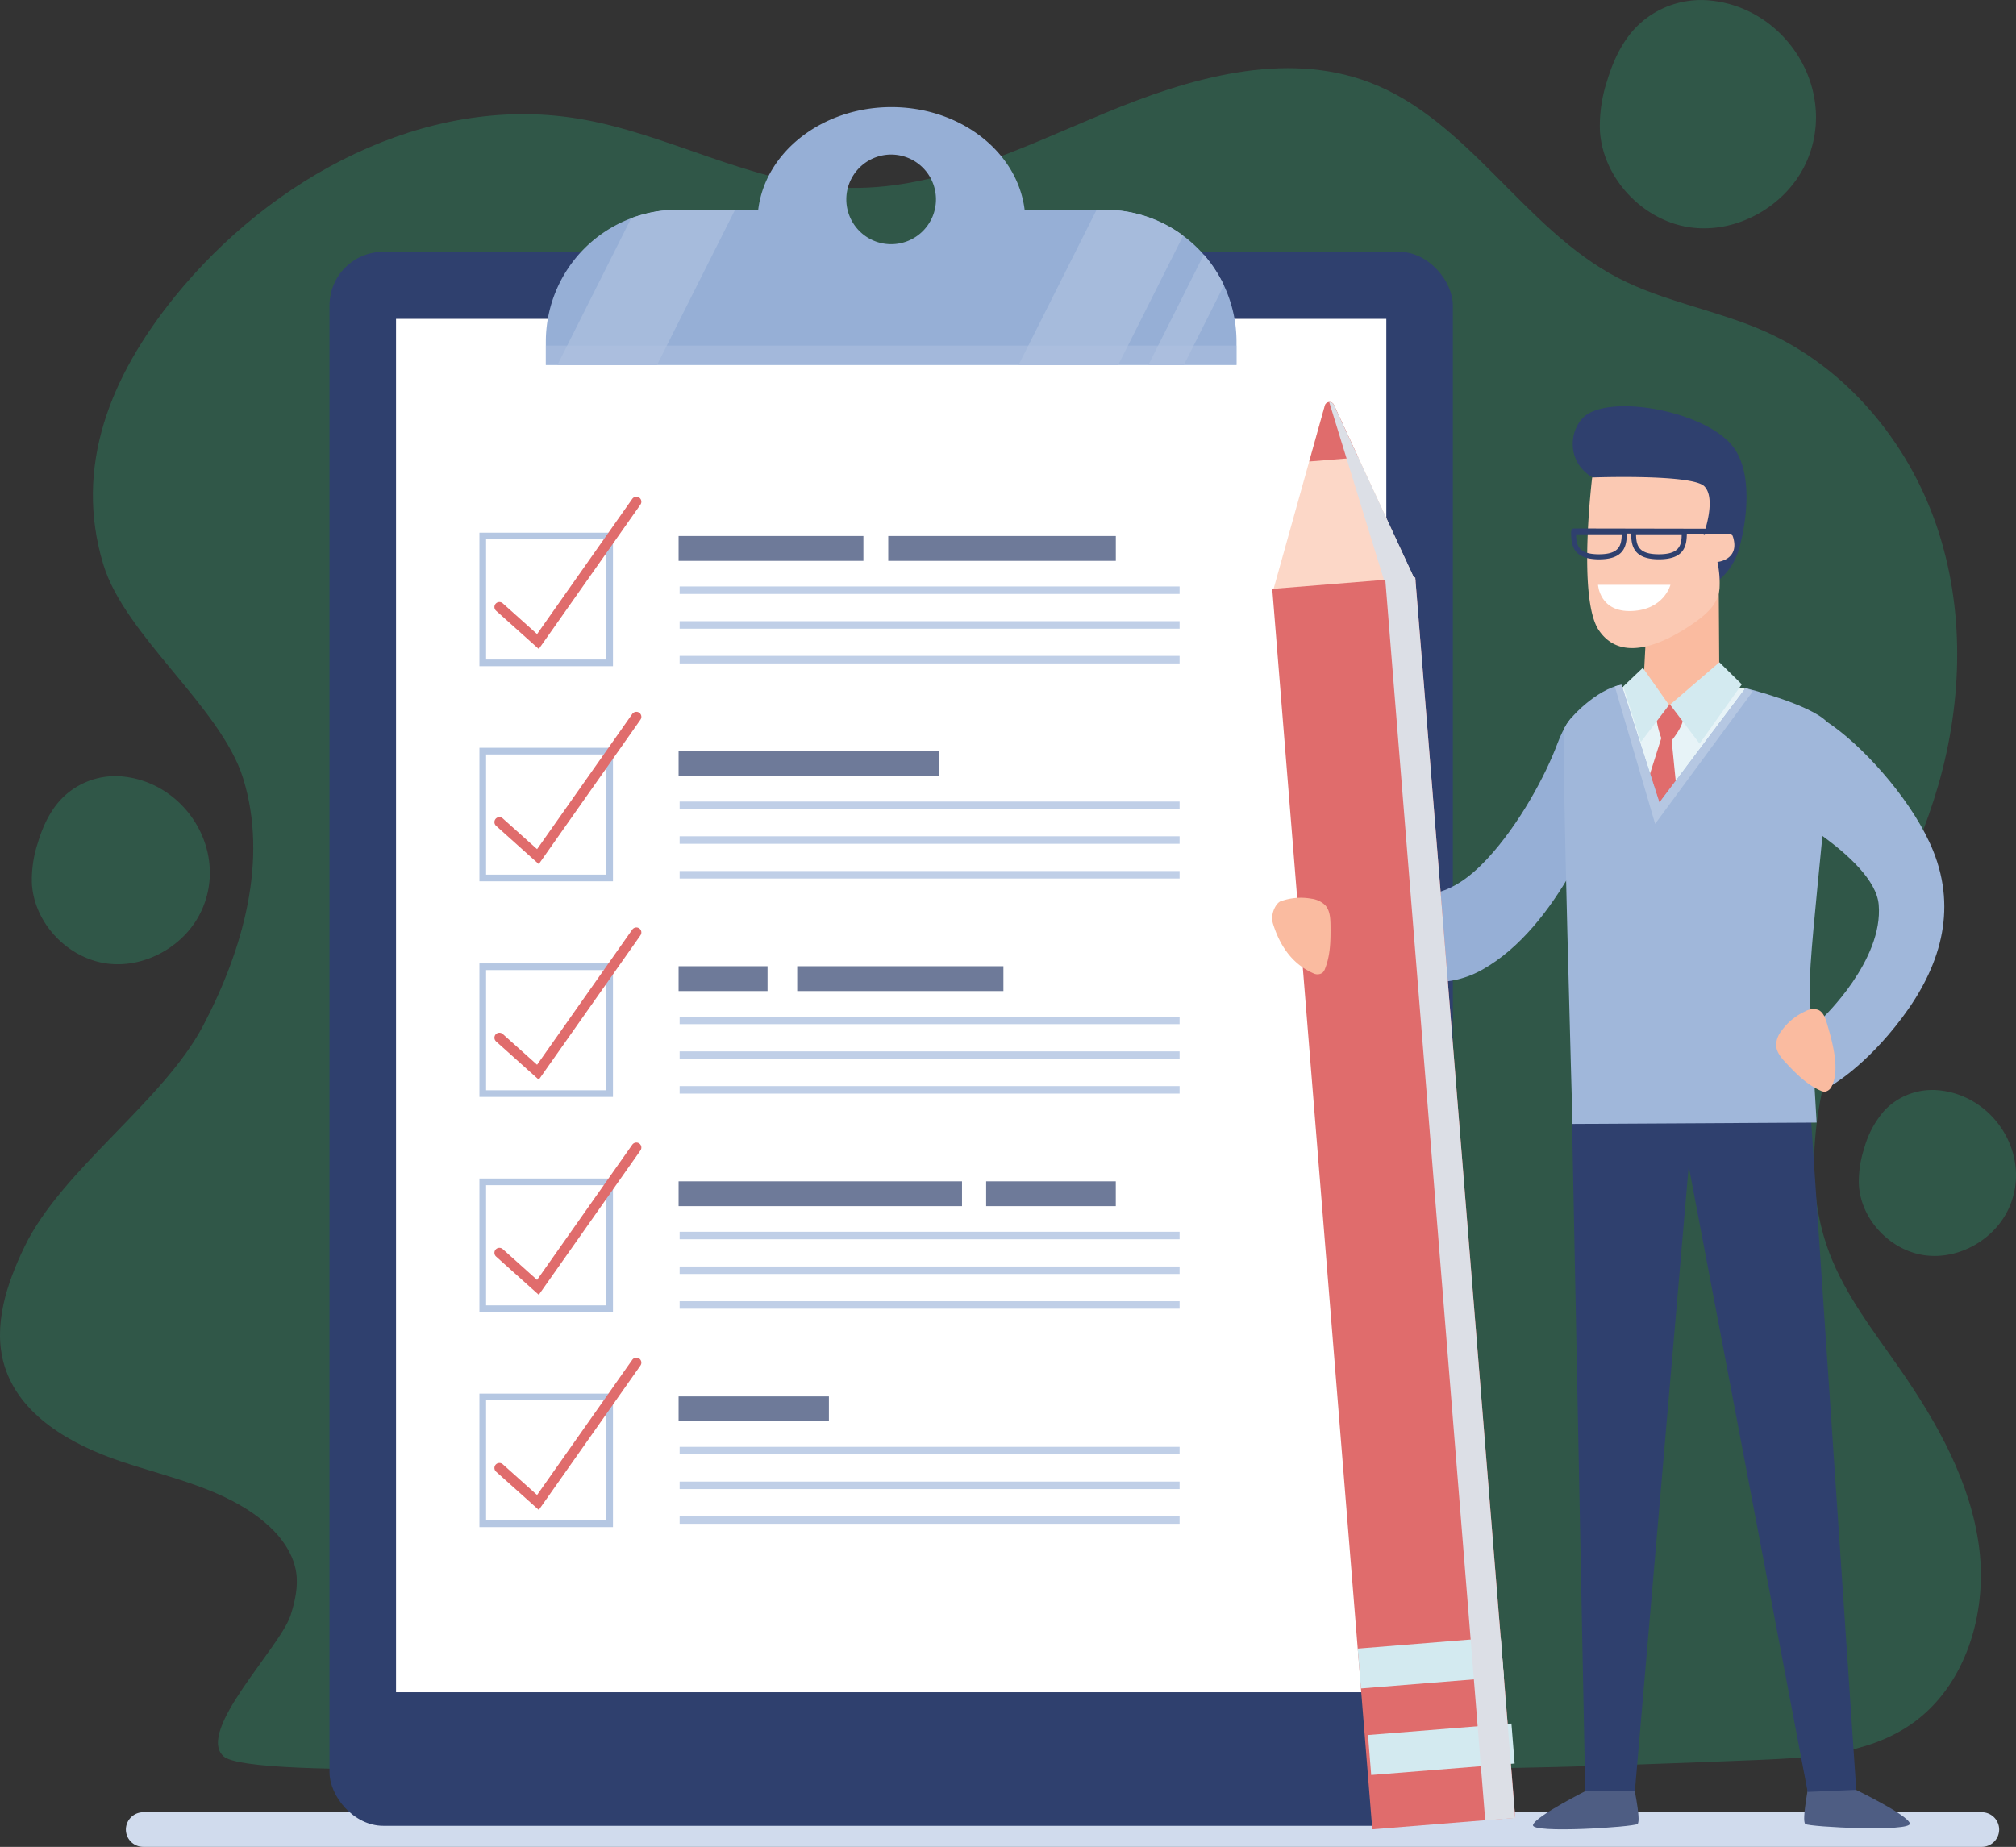
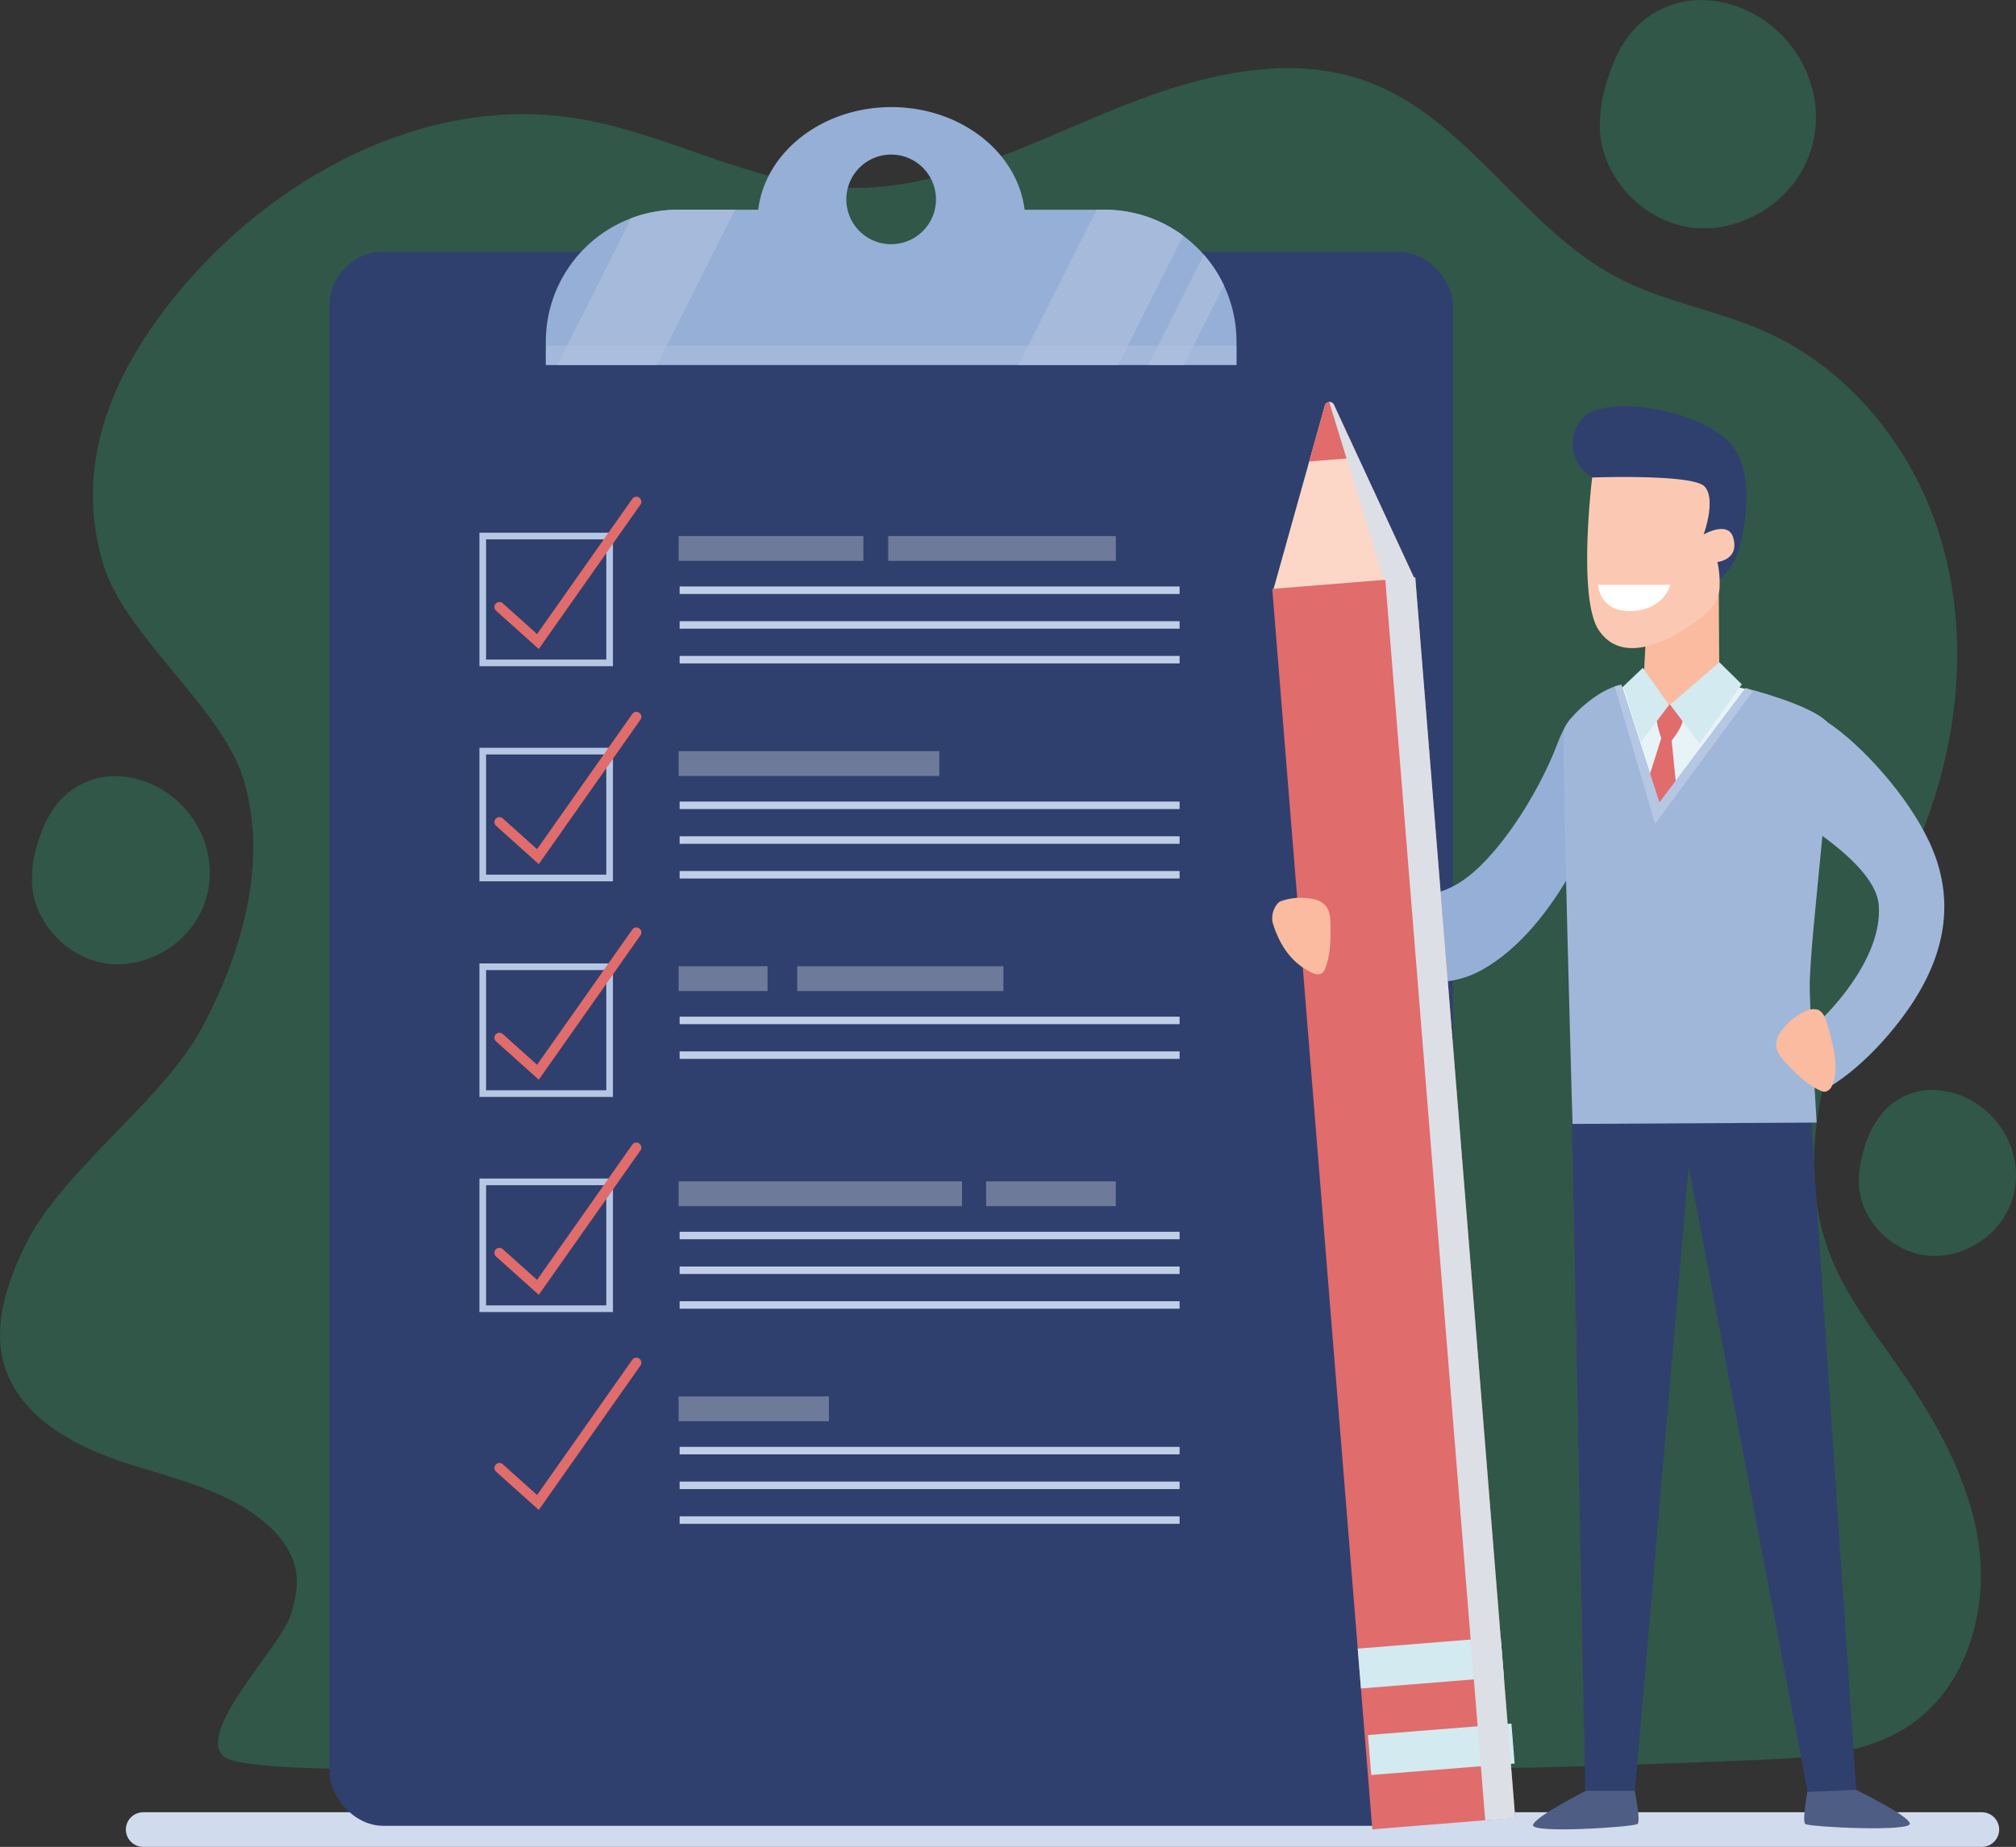
<svg xmlns="http://www.w3.org/2000/svg" viewBox="0 0 605.4 554.75">
  <rect x="0" y="0" width="605.4" height="554.75" fill="#333333" stroke="none" />
  <defs>
    <style>.cls-1{isolation:isolate;}.cls-2{fill:#2bc48a;opacity:0.25;}.cls-3{fill:#d0dbed;}.cls-4{fill:#2f406e;}.cls-5{fill:#fff;}.cls-6{fill:#96afd6;}.cls-7{fill:#a6bbdc;}.cls-8{fill:#b0c3e0;opacity:0.5;}.cls-22,.cls-8{mix-blend-mode:multiply;}.cls-9{fill:#c0cfe7;}.cls-10{fill:#6e7a99;}.cls-11,.cls-12{fill:none;stroke-miterlimit:10;}.cls-11{stroke:#b5c7e2;stroke-width:2px;}.cls-12{stroke:#e06c6c;stroke-linecap:round;stroke-width:3px;}.cls-13{fill:#4e5d83;}.cls-14{fill:#e7f3f7;}.cls-15{fill:#fabba0;}.cls-16{fill:#fbc9b3;}.cls-17{fill:#e06c6c;}.cls-18{fill:#d3eaf0;}.cls-19{fill:#a0b7da;}.cls-20{fill:#b5c7e2;}.cls-21{fill:#fcd7c7;}.cls-22{fill:#dcdfe6;}</style>
  </defs>
  <g class="cls-1">
    <g id="Layer_2" data-name="Layer 2">
      <g id="OBJECTS">
        <path class="cls-2" d="M87.28,485.15c1.32-4.16,2.31-8.55,1.66-12.87C88,466.21,84,461,79.28,457.09c-12-10-28.19-13.16-43.06-18.16S5.83,425.16,1.31,410.14c-3.55-11.82.68-24.54,6.05-35.66C18.57,351.29,49,330.89,61,308.08s19.63-49.73,12-74.33c-6.64-21.33-35.61-42.89-42-64.29C22.13,140.11,33.17,113,52.44,89.17c29-35.87,75.17-60.91,120.72-53.61,27.21,4.36,52.23,19.64,79.76,20.82s53.24-11.72,78.61-22.3S385.72,15,411.38,24.79c29.71,11.39,46.29,44,74.49,58.68,14,7.28,29.94,9.73,44.31,16.16,24.19,10.83,42.57,32.85,51.23,57.9s8,52.8.67,78.26c-6.85,23.66-19.22,45.32-27.9,68.37s-13.53,49.06-4.86,72.11c4.8,12.74,13.36,23.63,21.13,34.81,11.35,16.33,21.45,34.28,23.91,54s-4.15,41.61-20.52,52.89c-13.23,9.11-30.23,10-46.28,10.69-53.52,2.13-107.16,4.26-160.6.74-27.35-1.8-54.7-5.08-82.08-3.83-22.91,1-41.8,4.66-69.14,4.27-29.11-.41-140.57,5.09-148.63-2.31C58.81,519.92,84.22,494.77,87.28,485.15Z" />
        <path class="cls-2" d="M35.78,233.16A22.51,22.51,0,0,0,18.42,240c-3.49,3.66-5.63,8.41-7.09,13.25a35.53,35.53,0,0,0-1.75,12.13c.66,11.8,10.57,22.3,22.26,24s24-5.34,28.8-16.13C68.67,255.23,55.29,234.34,35.78,233.16Z" />
        <path class="cls-2" d="M512.27.05a27.34,27.34,0,0,0-21.09,8.27c-4.24,4.44-6.84,10.21-8.61,16.09a43,43,0,0,0-2.12,14.74c.8,14.32,12.83,27.08,27,29.13s29.13-6.49,35-19.59C552.21,26.85,536,1.47,512.27.05Z" />
        <path class="cls-2" d="M581.35,327.43a19.87,19.87,0,0,0-15.33,6,28.76,28.76,0,0,0-6.26,11.7,31.33,31.33,0,0,0-1.54,10.72c.57,10.42,9.33,19.69,19.65,21.18s21.19-4.71,25.44-14.24C610.4,346.92,598.58,328.47,581.35,327.43Z" />
        <path class="cls-3" d="M595.15,554.75H43a5.22,5.22,0,0,1-5.2-5.2h0a5.22,5.22,0,0,1,5.2-5.2H595.15a5.22,5.22,0,0,1,5.2,5.2h0A5.22,5.22,0,0,1,595.15,554.75Z" />
        <rect class="cls-4" x="98.95" y="75.64" width="337.34" height="472.78" rx="16.13" />
-         <rect class="cls-5" x="118.93" y="95.78" width="297.38" height="412.52" />
        <path class="cls-6" d="M331.69,63h-24c-2.13-17.33-19.24-30.83-40-30.83s-37.91,13.5-40,30.83H203.54a39.63,39.63,0,0,0-39.63,39.63v7H371.32v-7A39.63,39.63,0,0,0,331.69,63ZM267.62,73.35A13.46,13.46,0,1,1,281.07,59.9,13.46,13.46,0,0,1,267.62,73.35Z" />
        <path class="cls-7" d="M197.32,109.6,220.74,63h-17.2a39.62,39.62,0,0,0-14,2.55L167.41,109.6Z" />
        <path class="cls-7" d="M335.81,109.6l19.5-38.82A39.48,39.48,0,0,0,331.69,63h-2.38L305.89,109.6Z" />
        <path class="cls-7" d="M367.54,85.7a39.9,39.9,0,0,0-6.05-9.2l-16.62,33.1h10.66Z" />
        <rect class="cls-8" x="163.91" y="103.81" width="207.41" height="5.79" />
        <rect class="cls-9" x="204.09" y="240.77" width="150.14" height="2.25" />
        <rect class="cls-9" x="204.09" y="251.2" width="150.14" height="2.25" />
        <rect class="cls-9" x="204.09" y="261.63" width="150.14" height="2.25" />
        <rect class="cls-10" x="203.78" y="225.62" width="78.28" height="7.46" />
        <rect class="cls-11" x="144.97" y="225.62" width="38.1" height="38.1" />
        <polyline class="cls-12" points="149.97 246.94 161.54 257.31 191.1 215.31" />
        <rect class="cls-9" x="204.09" y="369.99" width="150.14" height="2.25" />
        <rect class="cls-9" x="204.09" y="380.42" width="150.14" height="2.25" />
        <rect class="cls-9" x="204.09" y="390.85" width="150.14" height="2.25" />
        <rect class="cls-10" x="203.78" y="354.84" width="85.11" height="7.46" />
        <rect class="cls-10" x="296.14" y="354.84" width="38.93" height="7.46" />
        <rect class="cls-11" x="144.97" y="355" width="38.1" height="38.1" />
        <polyline class="cls-12" points="149.97 376.31 161.54 386.69 191.1 344.69" />
        <rect class="cls-9" x="204.09" y="434.6" width="150.14" height="2.25" />
        <rect class="cls-9" x="204.09" y="445.03" width="150.14" height="2.25" />
        <rect class="cls-9" x="204.09" y="455.46" width="150.14" height="2.25" />
        <rect class="cls-10" x="203.78" y="419.45" width="45.14" height="7.45" />
-         <rect class="cls-11" x="144.97" y="419.61" width="38.1" height="38.1" />
        <polyline class="cls-12" points="149.97 440.93 161.54 451.3 191.1 409.3" />
        <rect class="cls-11" x="144.97" y="161.01" width="38.1" height="38.1" />
        <rect class="cls-9" x="204.09" y="176.16" width="150.14" height="2.25" />
        <rect class="cls-9" x="204.09" y="186.59" width="150.14" height="2.25" />
        <rect class="cls-9" x="204.09" y="197.02" width="150.14" height="2.25" />
        <rect class="cls-10" x="203.78" y="161.01" width="55.5" height="7.46" />
        <rect class="cls-10" x="266.74" y="161.01" width="68.34" height="7.46" />
        <polyline class="cls-12" points="149.97 182.33 161.54 192.7 191.1 150.7" />
        <rect class="cls-9" x="204.09" y="305.38" width="150.14" height="2.25" />
        <rect class="cls-9" x="204.09" y="315.81" width="150.14" height="2.25" />
-         <rect class="cls-9" x="204.09" y="326.24" width="150.14" height="2.25" />
        <rect class="cls-10" x="203.78" y="290.23" width="26.71" height="7.46" />
        <rect class="cls-10" x="239.4" y="290.23" width="61.92" height="7.46" />
        <rect class="cls-11" x="144.97" y="290.39" width="38.1" height="38.1" />
        <polyline class="cls-12" points="149.97 311.7 161.54 322.07 191.1 280.08" />
        <path class="cls-13" d="M477.14,537.46s-16.16,8.08-16.78,10.72,30.13.62,31.38-.31-1.56-13.51-1.56-13.51Z" />
        <path class="cls-13" d="M556.58,537.24s16.27,7.83,16.94,10.46-30.12,1.09-31.38.18,1.34-13.54,1.34-13.54Z" />
        <path class="cls-6" d="M471.86,215.65s-2.1,2.14-4.2,7.77c-3.44,9.24-11.32,24.12-21.12,34.63-10.82,11.61-19.88,12.74-32.93,8.7s-18.94-5-18.94-5l3.72,19s24.34,22.88,46.49,10.66c23.55-13,35.83-48.46,35.83-48.46Z" />
        <polygon class="cls-4" points="472.01 333.22 476.05 537.93 490.96 537.93 507.11 350.31 542.84 538.24 557.43 537.62 543.46 330.53 472.01 333.22" />
        <path class="cls-14" d="M517.21,205.4s19.83,3.68,26.66,9.27-.1,43.07-.1,43.07h-67.1s-1.29-35.51-.1-40.28c1-4.14,2.95-7.76,6.83-9.63s11.6-3.52,16-3.67S517.21,205.4,517.21,205.4Z" />
        <polygon class="cls-15" points="516.12 174.39 516.33 207.32 500.59 219.33 493.34 208.76 494.38 188.88 516.12 174.39" />
        <path class="cls-4" d="M514.88,175.22a19,19,0,0,0,7.35-10.36c2.17-7.66,4.56-23.24-2.28-31.27-8.38-9.83-34.06-14.8-43.12-9.26-5.59,3.41-7.56,15.22,3.15,20s29.31,3.88,29.31,4.82S510.74,174.49,514.88,175.22Z" />
        <path class="cls-16" d="M478.12,143.43s-4.45,36.34,2,45.87,18.22,4.45,26.09-.52,9.67-8.11,10.15-11.91a30.09,30.09,0,0,0-.62-8.07s6.62-.62,4.76-7.25c-1.5-5.33-8.9-1-8.9-1s3.93-10.76.2-14.49S478.12,143.43,478.12,143.43Z" />
-         <path class="cls-4" d="M521.25,158.83l-48.65-.09c-.47,0-.71.54-.78.94a6,6,0,0,0,0,.95c0,.33,0,.67.05,1s.06.66.12,1a7.66,7.66,0,0,0,.21.95,7,7,0,0,0,.33.91,5.79,5.79,0,0,0,.47.84,5.14,5.14,0,0,0,.65.75,4.82,4.82,0,0,0,.83.66,6.17,6.17,0,0,0,1.06.53,9.5,9.5,0,0,0,1.31.41,13.5,13.5,0,0,0,1.57.24,17.14,17.14,0,0,0,1.76.09c7.55,0,8.32-3.95,8.35-7.73h1.31c0,3.77.8,7.72,8.35,7.72s8.32-3.92,8.36-7.69l14.74,0a.75.75,0,0,0,0-1.5Zm-23.1,7.66c-6.09,0-6.8-2.57-6.85-6H505C505,163.92,504.24,166.49,498.15,166.49Zm-18,0c-6.09,0-6.81-2.57-6.86-6H487C486.94,163.92,486.22,166.49,480.14,166.49Z" />
        <path class="cls-17" d="M501.35,211.56s-4.06,2.85-3.84,4.94a28.13,28.13,0,0,0,1.37,5.21L488.4,254.9l5.6,17.44,11.74-12.4L502,222.42s3.18-3.84,3.4-6.36S501.35,211.56,501.35,211.56Z" />
        <polygon class="cls-18" points="501.52 211.66 516.33 198.93 523.06 205.56 510.38 223.37 501.52 211.66" />
        <path class="cls-19" d="M486.92,205.71l11.39,35.36,25.89-34.38s19.46,4.87,24.43,10.15c3.11,3.3-5.48,66.06-5.17,80.35.22,10.28,2.07,40,2.07,40l-73.31.41s-3.31-115.4-2.54-118.5S479.78,206.8,486.92,205.71Z" />
        <path class="cls-19" d="M539.42,211.77s4.35,1.45,11.18,6.42c10.66,7.75,24.36,23.53,29.93,37.38,7.31,18.19,1.94,35.1-9.32,50.11s-21.75,20.71-21.75,20.71l-2.08-20.67s18.24-17.23,16.79-34c-1.25-14.45-33.76-31.06-33.76-31.06Z" />
        <path class="cls-20" d="M526.36,207.67l-2.16-1-25.89,34.38-11.39-35.36a13.7,13.7,0,0,0-2,.49l12.11,41.29Z" />
        <polygon class="cls-18" points="501.21 211.77 493.34 200.59 487.47 206.18 492.75 222.87 501.21 211.77" />
        <path class="cls-15" d="M548.54,307.11c-.45-1.52-1.12-3.18-2.58-3.79a4.89,4.89,0,0,0-3.81.44,17.9,17.9,0,0,0-7.18,5.89,7.13,7.13,0,0,0-1.61,4.25c.06,2.15,1.6,3.92,3.07,5.48,3,3.2,6.19,6.42,10.21,8.19a3,3,0,0,0,1.43.35,2.8,2.8,0,0,0,2.06-1.79C552.67,321,550.05,312.18,548.54,307.11Z" />
        <path class="cls-5" d="M479.88,175.66h21.75s-1.87,7.46-11.6,7.87S479.88,175.66,479.88,175.66Z" />
        <path class="cls-21" d="M425.08,174.55l-21.47,1.73L382.14,178l15.69-56.13a1.46,1.46,0,0,1,2.77-.22Z" />
        <rect class="cls-17" x="397" y="174.56" width="43.07" height="373.8" transform="translate(-27.69 34.8) rotate(-4.61)" />
        <rect class="cls-18" x="410.08" y="517.58" width="43.07" height="12.01" transform="matrix(1, -0.08, 0.08, 1, -40.68, 36.38)" />
        <rect class="cls-18" x="408.13" y="493.46" width="43.07" height="12.01" transform="translate(-38.75 36.14) rotate(-4.61)" />
        <path class="cls-17" d="M407.9,137.43l-7.3-15.77a1.46,1.46,0,0,0-2.77.22l-4.68,16.74Z" />
        <path class="cls-22" d="M424.58,173.47l-24-51.81a1.48,1.48,0,0,0-1.42-.89L415.6,174.2l.41,0,30,372.59,9-.72L425,173.44Z" />
        <path class="cls-15" d="M382.31,277.56c-1-3.14,1-6.4,2.27-6.84a17.86,17.86,0,0,1,9.25-.77,7.22,7.22,0,0,1,4.12,1.94c1.45,1.59,1.57,3.93,1.6,6.08.05,4.39,0,8.91-1.64,13a2.94,2.94,0,0,1-.79,1.24,2.67,2.67,0,0,1-2.72.15C387.68,289.43,384.17,283.5,382.31,277.56Z" />
      </g>
    </g>
  </g>
</svg>